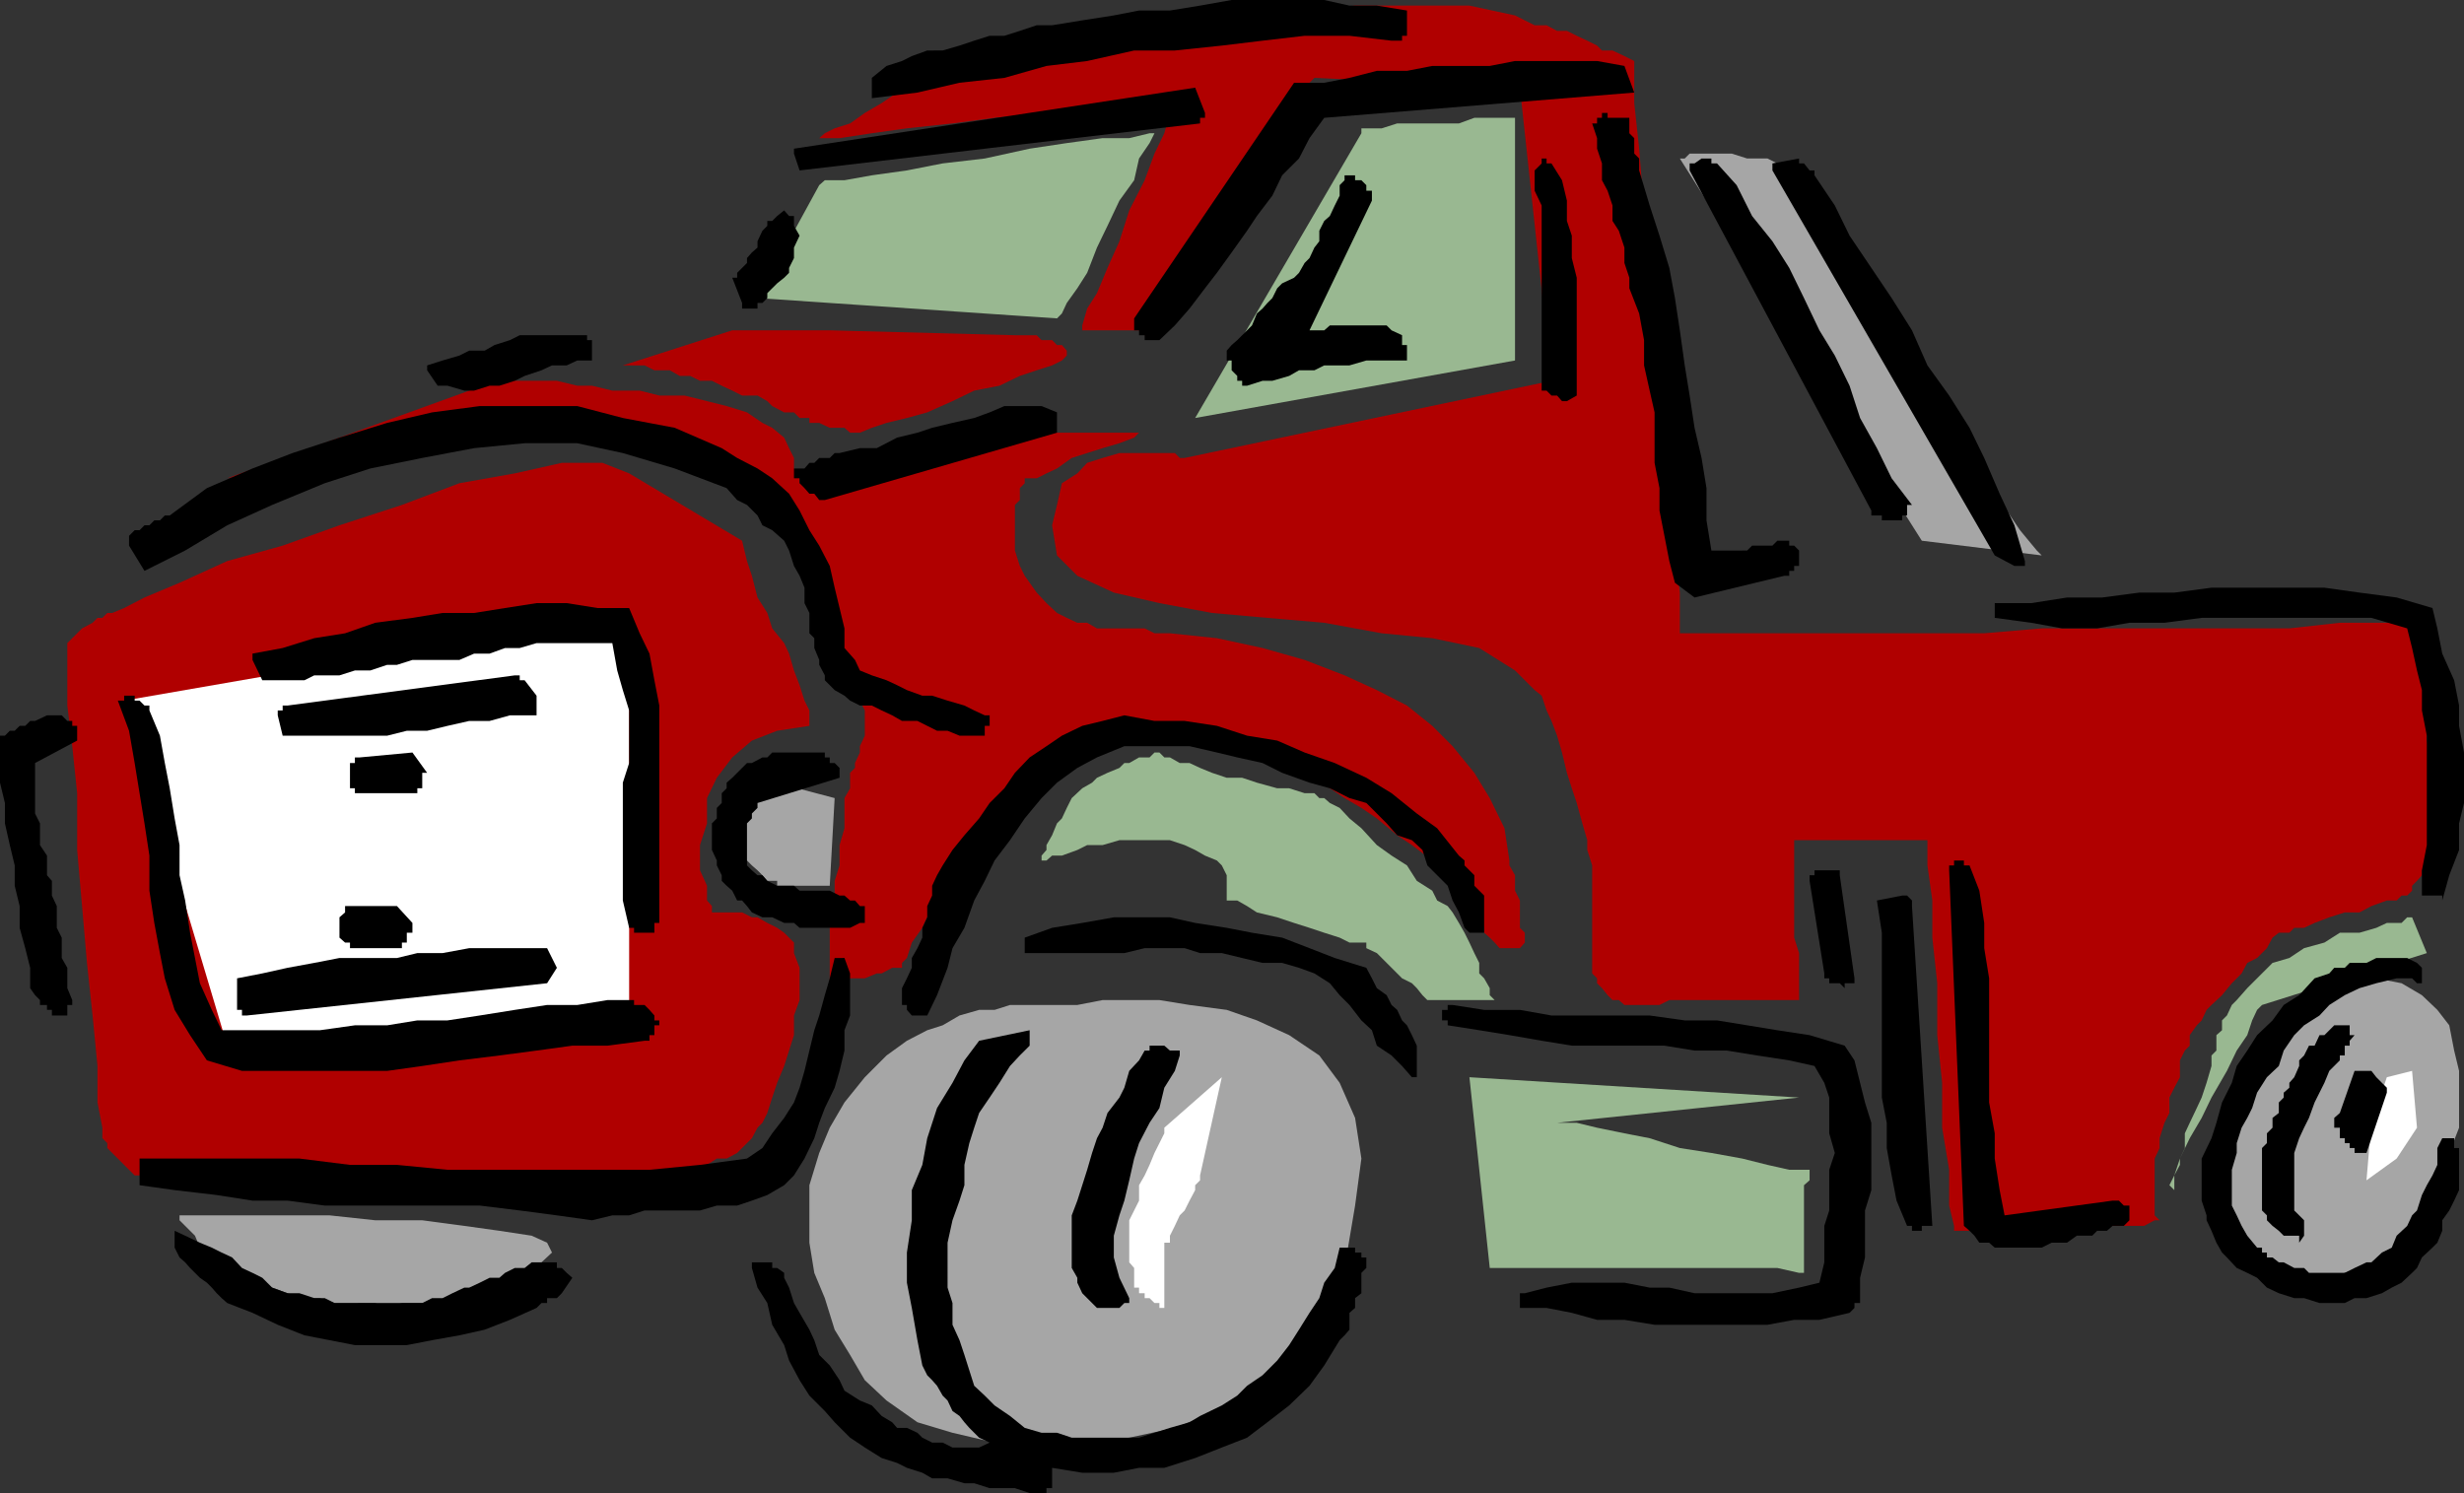
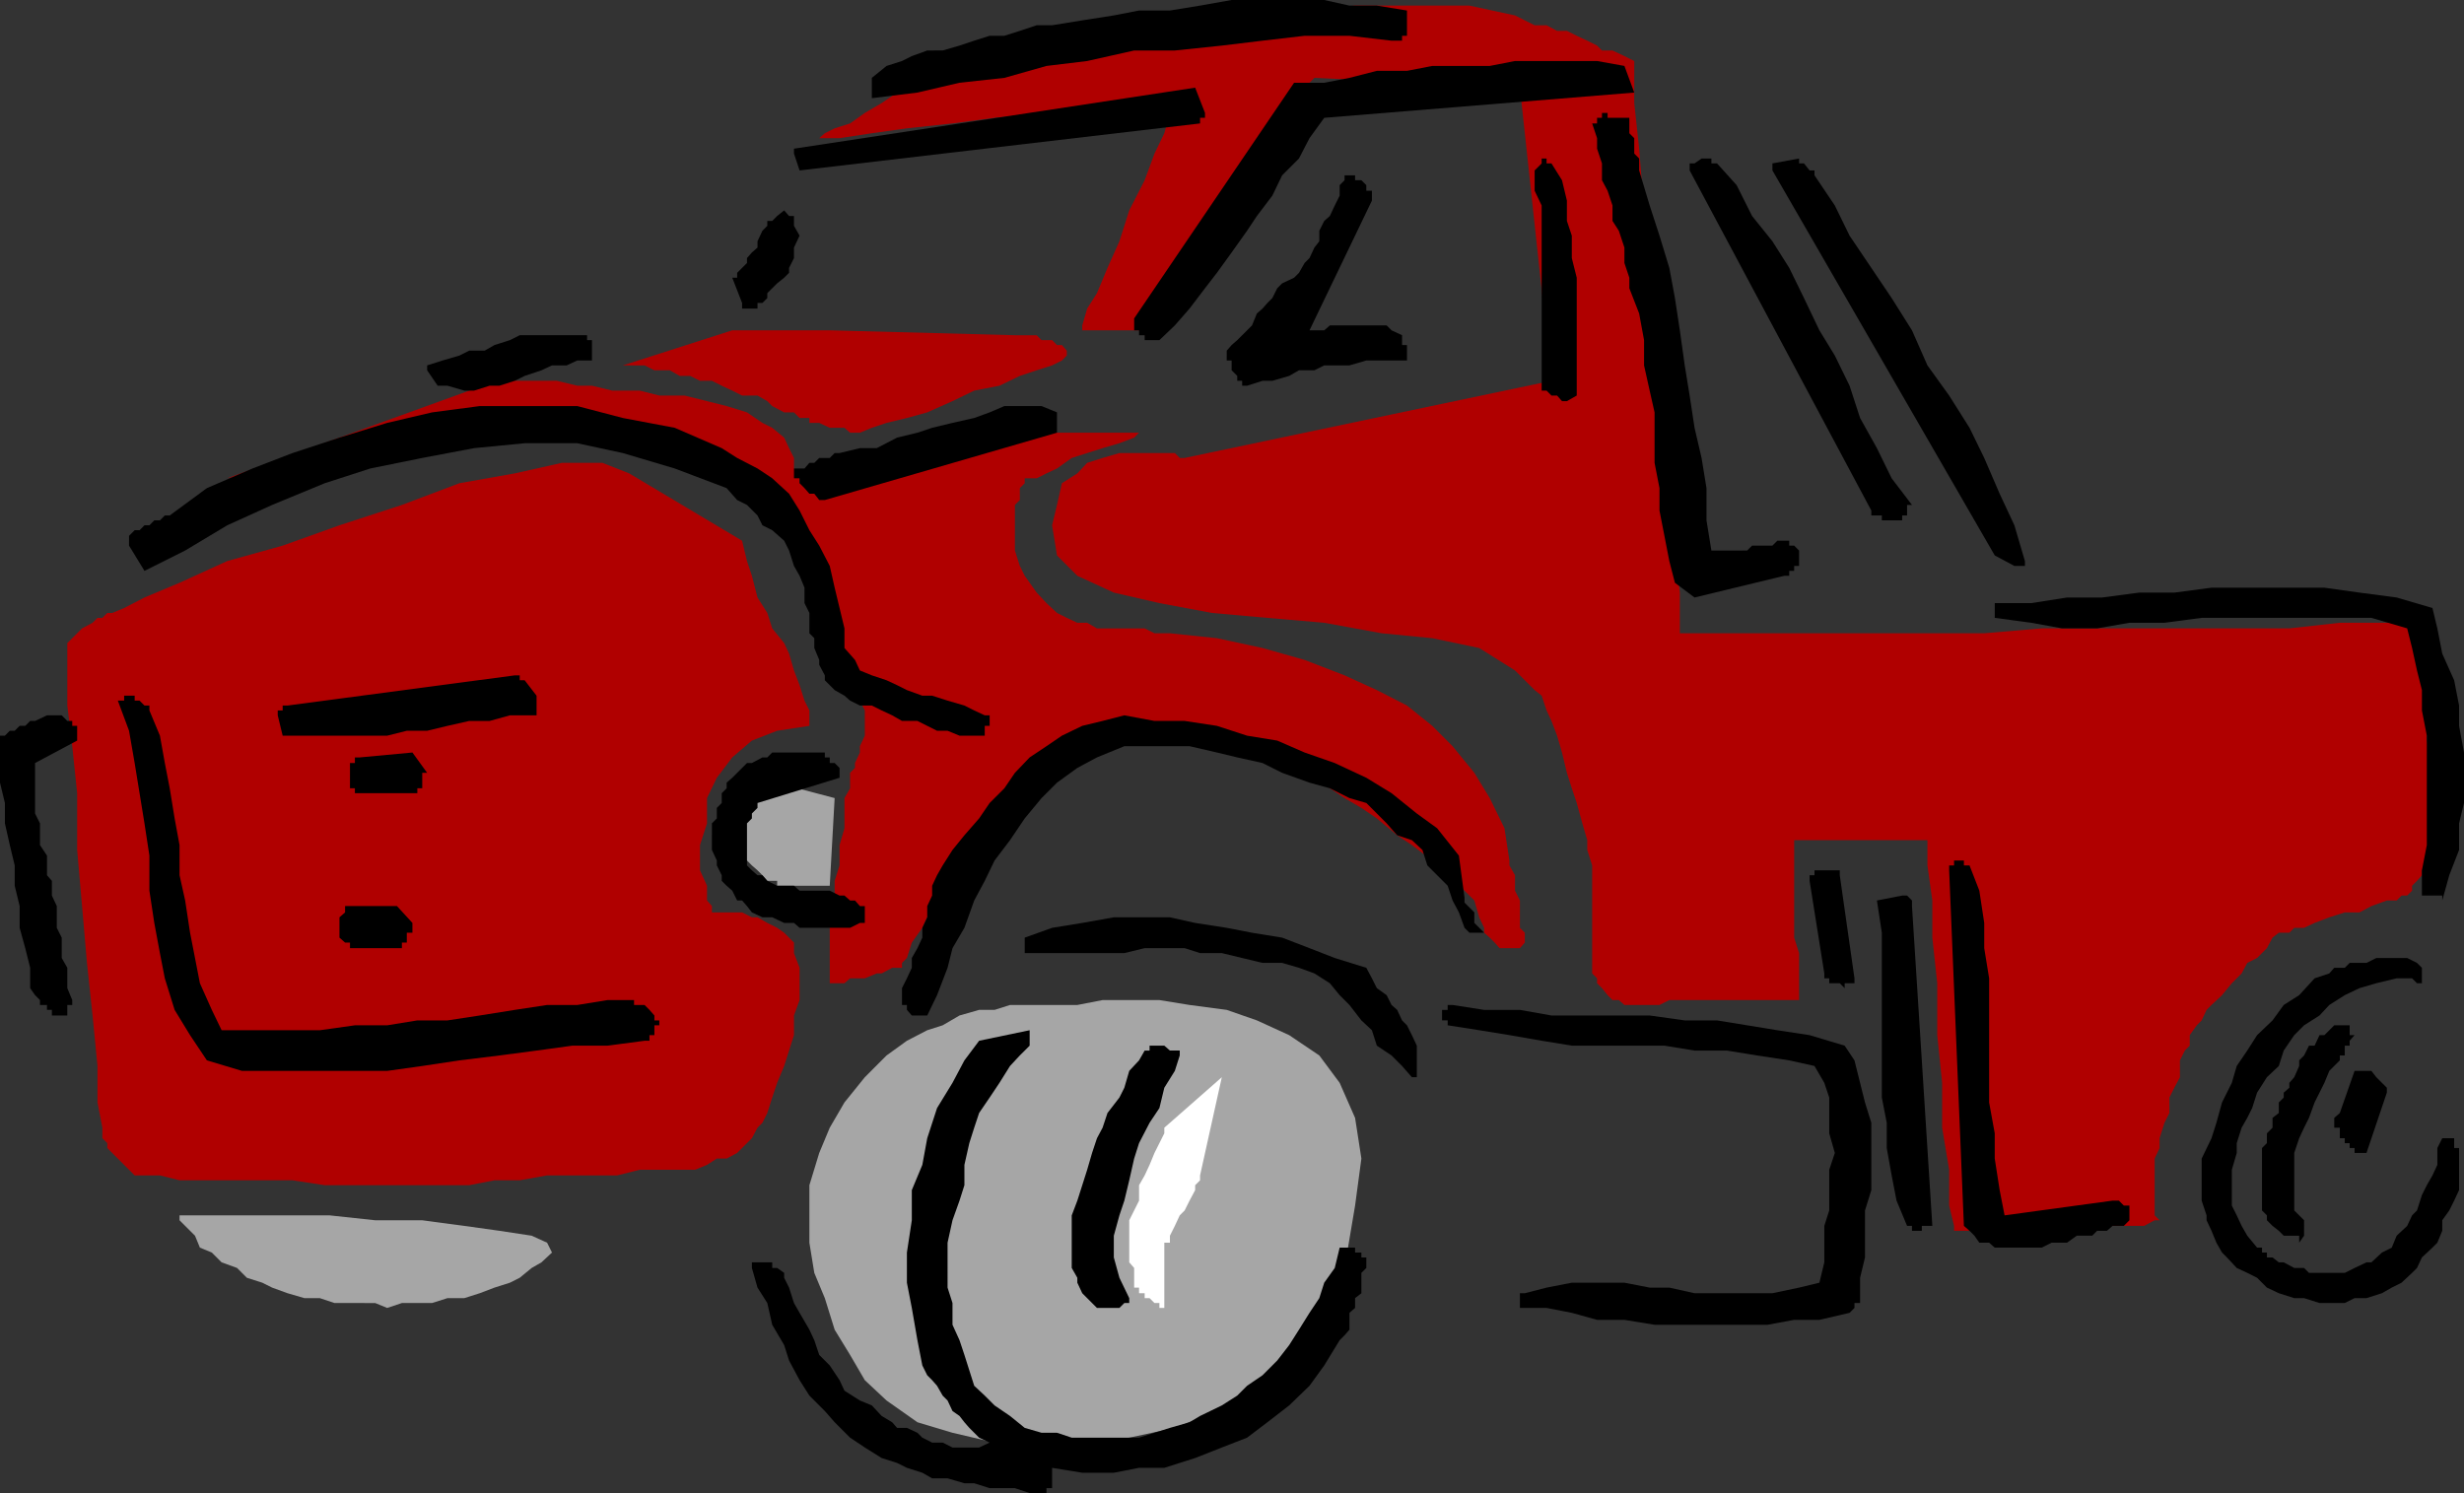
<svg xmlns="http://www.w3.org/2000/svg" width="351.301" height="212.902">
  <rect width="100%" height="100%" fill="#333333" stroke="none" />
-   <path fill="#a6a6a6" d="m239.5 22.602 34.5 54.5 17.098 2.097-.7-.699L288 75.602l-2.902-4.301-3.598-6-4.602-6.5-4.3-7.399L268.3 44.7l-4.602-6.5-3.601-6-2.899-4.297-2.101-3.601-.7-1h-1L252 22.6h-2.902l-2.2-.699h-6l-.699.7h-.699M342.398 140.2l-3.597-.7h-4.5l-2.203.7-1.399.702-1.5 1-1.398.7-.703 1.398-.7.8-.8 1.4-.7.702v.7l-.898 1.5-1.5 1.398-.7 2.2-1.402 2.402-.8 2.097-1.399 2.203-.699 2.899v2.101l-.7 3.2v4.3l.7 2.098 1.398 2.2 2.2 2.402L322.5 180l2.398.8 2.2.7 2.101.7h2.899l2.203-.7 4.5-1.5 2.199-1.398 2.2-1.403 1.398-2.398 2.203-2.899 1.398-3.601 1-3.899 1.399-3.601v-8.102l-.7-2.898-.699-3.602L347.5 144l-2.2-2.098-2.902-1.703" />
-   <path fill="#fff" d="m337.398 168.3.7-8.198 2.203-6.5 3.597-.903.7 8.102-2.899 4.398-4.3 3.102" />
  <path fill="#a6a6a6" d="M26.398 173.3h-.8v.7l1.5 1.5.703.7.699 1.702 1.7.7L31.597 180l2.203.8 1.398 1.4 2.2.702 1.402.7 2.199.8 2.398.7h2.2l2.101.699H53.5l1.7.699 2.1-.7h4.298l2.203-.698h2.398l2.2-.7 2.101-.8 2.2-.7 1.398-.703 1.703-1.398 1.398-.801 1.5-1.398-.699-1.403-2.2-1-4.6-.699-5-.7-6-.8h-6.7l-6.5-.7H26.398M161 142.602h-3.8l-3.602.699H144l-2.2.699h-2.202l-2.797.8-2.403 1.4-2.199.702-2.898 1.5-2.903 2.098-3.097 3.102-2.903 3.597-2.097 3.602-1.5 3.601-1.403 4.598v8.2l.7 4.3 1.5 3.602 1.402 4.5 2.2 3.597 2.1 3.602 3.098 2.898 4.403 3.102 5 1.5 6 1.398h12.5L161 205l6.5-1.398 6-2.403 5.7-2.898 5.3-3.602 3.598-4.297 3.601-9.601 1.5-8.899.899-6.703-.899-5.797-2.199-5-2.902-3.902-4.297-2.898-4.602-2.102-4.3-1.5-5.301-.7-4.297-.698H161M119 113.8l-11-2.898-4.402 9.598.8.7v.8h.7l1.402.7.7.702.8.7.7.699.698.8h1.403v.7h7.5l.699-12.5" />
  <path fill="#b00000" d="M105.8 77.102 89.7 67.5 85.897 66h-5.8l-6.7 1.5-7.898 1.402L57.3 72l-8.902 2.902-8.097 2.899L32.398 80l-6.8 3.102-5 2.097-2.899 1.5-1.699.703h-.7l-.702.7h-.7l-.699.699-1.5.8L10.301 91l-.703.7v8.902l.703 5.8.699 6.7v8.097l.7 8 .698 8.102.801 7.5.7 7.199v5.2l.699 3.6v1.5l.703.7v.7l.699.702.8.797.9.903 1.5 1.5h3.6l2.798.699h16.101l4.602.699h20.597l3.602-.7h3.598l3.902-.698h10l3.2-.801h7.898l1.703-.7 1.398-.902h1.399l1.5-.797 2.101-2.101.801-1.5.7-.7.698-1.402.7-2.199.703-2.098 1-2.402 1.398-4.398V144.8l.801-2.2V138l-.8-2.098v-1.5L111.8 133l-1-.7-1.402-.698L108 130.8h-.8l-1.4-.7h-4.3v-.902l-.7-.797V126.3l-1-2.2v-3.6l1-3.098v-3.601l1.4-2.899 2.198-2.902 2.801-2.398 3.602-1.403 4.597-.699v-2.2l-.699-1.398L114 97.7l-.8-2.097-.7-2.403-.7-1.5-1.702-2.097-.7-2.2L108 85.2l-.8-3.097-.7-2.102-.7-2.898" />
-   <path fill="#fff" d="m17.7 99.902 72-12.5v59.5h-8.9l-6 .7H60.899l-7.398.8H47l-6 .7h-8.602L17.7 99.902" />
-   <path fill="#99b891" d="M310 169.7v-2.098l.8-1.5v-.903l.7-1.5v-2.097l.7-1.5 1-2.102.698-1.5.7-2.098.703-2.402v-1.5l.699-.7v-2.198l.8-.7V145.5l.7-.7.7-1.5.698-.698 1.5-1.7 3.602-3.601 2.398-.7 2.102-1.402 2.898-.797 2.2-1.402h2.8l2.403-.7 1.5-.698h2.097l.801-.801h.7l2.101 5.101-23.5 7.399-.7.699-.702 1.5-.7 2.102-1.5 2.199-1.398 2.898-2.2 3.801-1.402 2.902-1.699 2.899-1.398 2.898-.801 2.403-.7 1.398.7.7m-53.5-13.2-47-2.898 2.898 27.199h41l3.102.699h.7V169l.8-.7v-1.5h-2.902l-3.098-.698-3.602-.903-4.398-.797-4.5-.703-4.3-1.398-3.602-.7-3.899-.8-2.898-.7H222l34.5-3.601m-108-33.8v-.7l.7-.8v-.7l.8-1.398.7-1.7.698-.703.7-1.5.703-1.398 1.5-1.399 1.398-.8.7-.7 1.5-.703 1.699-.699.703-.7H161l1.398-.8h1.5l.7-.7h.703l.699.7h.8l1.4.8h1.398l1.5.7 1.703.7 2.097.702h2.2l2.101.7 2.899.8h1.703l2.199.7h1.398l.7.699h.703l.797.699 1.402.7 1.398 1.5 1.7 1.402 2.203 2.398 2.097 1.5 2.2 1.402 1.402 2.2 2.2 1.398.698 1.402 1.5.797.7.903.902 1.5.8 1.398.7 1.402.7 1.5.698 1.399v1.5l.7.699.8 1.402v1l.7.7H203.5l-.7-.7-.8-1-.7-.703-1.402-.699-3.597-3.598-1.5-.703v-.797h-2.403L191 133.7l-2.2-.699-2.1-.7-2.2-.698-2.402-.801-2.899-.7-1.398-.902-1.403-.797h-1.5v-3.601l-.699-1.399-.699-.703-1.7-.699-1.402-.8-1.5-.7-2.097-.7h-7.203l-2.399.7H155l-1.402.7-2.2.8H150l-.8.7h-.7m2.2-77.299L108 42.5l8.8-16.098.798-.703h2.8l3.903-.699 5-.7 5.097-1 6-.698 6.403-1.403 5.297-.797 5.101-.703H161l2.898-.699h.7l-.7 1.402-1.5 2.2-.699 3.097-2.101 2.903-1.7 3.597-1.5 3.102L155 38.902l-1.402 2.2-1.5 2.097-.7 1.5-.699.703M194.098 19l-23.7 40.602 45.602-8.2V16.801h-5.8l-2.2.8h-8.8l-2.2.7h-2.902V19" />
  <path fill="#b00000" d="M168.898 65.3h-.699l-.699-.698h-7.902l-2.399.699L155 66l-1.402 1.5-2.2 1.402L150.7 72l-.7 2.902.7 4.297 2.898 2.903L158.8 84.5l6.5 1.5 7.5 1.402 7.898.7 8.102.699L197 90.3l7.2.699 6.698 1.402 5.102 3.2 2.8 2.8 1 .797.7 2.102.7 1.5.8 2.101.7 2.399.698 2.898.7 2.203.703 2.098.797 2.902.703 2.399v1.398l.699 2.203V138.8l.7.699v.7l.698.702.801 1 .7.7h.902l.797.699h5l1.402-.7h18.5v-6.699l-.7-2.203V119.8h19v3.601l.7 5v5.297l.7 6.5v7.403l.698 6.8v6.399l1 6v5.101l.7 2.899v.699h11l3.601-.7h12.5l1.5-.8h.7l-.7-.7v-8.1l.7-1.5v-1.4l.699-2.198.703-1.403V156.5l.699-1.398.8-1.5v-2.403l.7-1.398.7-.7v-1.5l1-1.402.698-.699.7-1.5.703-.7 1.5-1.398 1.398-1.703 1.399-1.398.8-1.5 1.403-.7 1.398-1.402.801-1.5.898-.699h1.5l.7-.7h1.402l1.5-.698 2.098-.801 2.203-.7h2.097l1.7-.902 2.203-.797h1.398l.7-.703h.8l.7-.699v-.7l.699-.698.703-.801v-.7l.699-.699.8-.703.7-.699v-2.2l-.7-3.1v-7.2l-.8-3.898v-7.903l-.7-3.597V88.8h-11.702l-7.2.8h-35.3l-8.2.7H239.5v-5.8l-.7-6.7-.8-8.898-.7-9.3-.702-9.602-1.399-10.398-.8-9.602-.7-8.8-.699-6.5v-6l-1.402-.7-1.7-.8h-1.5l-.699-.7-1.398-.7-1.5-.698-1.403-.7H222l-1.5-.8h-1.7l-1.402-.7L216 2.2 209.5.801h-16.3l-8 .699-9.602.7-8.797 1.402-8 .8-7.403 1.399-6.699 1.398-5.101 1.5-2.797.703h-1.703l-1.5.7-1.399 1L130 12.5l-2.102.7-2.199 1.5-2.398 1.402-2.102 1.5L119 18.3l-1.402.699-.797.7h-.703 3.601l4.602-.7 5-.7 6.5-.698 6-.801 6.699-.7 6.5-.699 5.3-.703 4.298-.699h2.902l.7-.8v.8l-1.4 2.102L166 19l-1.402 2.902-1.399 3.797L161 30l-1.402 4.402-1.7 3.797-1.5 3.602L155 44l-.7 2.402v.7h8.098l.801.699h.7l.699-.7L166 44.7l1.5-2.898 2.098-3.602 3.203-4.597 2.797-4.301 2.902-5 2.898-3.899 2.403-3.601L185.199 14l1.5-2.2.7-.698 29.3 1.398 4.5 41.8-52.3 11" />
  <path fill="#b00000" d="M88.8 52.102h3.098l1.403.699H95.5l1.398.8h1.5l1.403.7h1.699l1.398.699 1.5.7 1.403.702H108l1.398.797.7.703 1.703.899h1.398l.801.8h1.398v.7h1.403l1.5.699h2.097l.801.7h1.399l1.703-.7 2.097-.7 2.903-.698 2.898-.801 3.602-1.602 3.097-1.5L142.5 55l2.898-1.398 2.403-.801 2.199-.7 1.398-.699.7-.703V50l-.7-.8h-.699l-.699-.7h-1.5l-.7-.7h-3.1l-26.4-.698h-13.902l-15.597 5" />
  <path fill="#b00000" d="m32.398 68.2 52-9.4h.801l1.399.802H88l1.7.699 2.198.699 2.102.7 2.2 1.5 2.898.702 2.402 1.399 2.098 2.199 2.203 1.402L108 71.301l1.398 1.5 2.403 1.398 1.398 2.203.801 1.399.7 1.398.698 1.5.7 1.403.703 1v4.3l.797 1.399v4.398l.703.903v.699l.699.8L120.398 97l.801.7.7 1.5.699.702.703 1.399v3.601l-.703 1.5v.899l-.7 1.5v.699l-.699.7v2.202l-.8 1.399v4.3l-.7 2.399v2.902l-.699 2.2v3.597l-.7.903v10.097h2.098l.801-.699h2.102l1.699-.7h.7l1.5-.8h1.398v-.7l.703-.698.699-2.2 1.5-2.101 1.398-3.102 1.5-2.898 1.403-2.899 2.398-2.902 1.399-3.098 2.203-2.203 1.398-2.097 1.5-1.5 2.102-1.403 1.699-.699 1.5-.7 2.098-.8 2.203-.7 2.097-.898h1.5l2.403-.8h5l1.5-.7 1.398.7h2.2l2.402.8 2.797.899 2.203.699 2.898.8 2.102.7 2.398.7 1.5.702 1.399.7h.703l.797.8 2.101 1.399 2.399 1.398 2.203 1.5 2.898 2.403 2.102 1.398 2.898 2.2 2.2 2.1 2.402 2.2 1.398 1.402.7 2.399.699 1.5V133l.8.7.7.702.703.797h2.898l.7-.797V133l-.7-.7v-3.898L216 127v-2.2l-.8-1.398v-.703l-.7-4.597-2.102-4.301-2.199-3.602-3.101-3.797-2.899-2.902-3.601-2.898-4.297-2.2-4.602-2.101L186 94.1l-6-1.699L173.5 91l-6.7-.7h-2.202l-1.399-.698h-6.8L155 88.8h-1.402l-1.5-.7-1.399-.699L149.2 86l-1.398-1.5-1.703-2.398-.7-1.403-.699-2.199V72l.7-.7v-1.698l.699-.7V68.2h1.703l1.398-.699 1.5-.7 2.102-1.5 4.398-1.398 2.399-.703 2.101-.797.7-.703h1.5V61v.7h-22.1l-1.403.702h-1.5l-.699.797-2.398.703h-2.203l-2.797.7-2.203.699-2.899.699-3.101.8-2.899.7-2.101.7h-2.2l-.699.702H114V67.5l-.8-.7v-1.5l-.7-1.398-.7-1.5L110.099 61l-1.399-.7-2.199-1.5-2.902-.898-2.797-.703-3.203-.797H94l-2.8-.703h-3.9L84.399 55h-2.097l-2.903-.7h-6l-.699-.698-40.3 14.597" />
  <path d="M0 105.602v6l.7 2.898v2.902l.698 3.098.7 2.902v2.899l.703 2.898v3.102l.797 2.898L4.3 138v2.902l.699 1 .7.7v.699h1V144h.698v.8h2.2v-1.5h.703v-.698l-.703-1.7V138l-.797-1.398v-2.903l-.703-1.398v-3.102l-.7-1.5v-2.097L6.7 124.8V122l-1-1.5v-3.098L5 116v-7.2l6-3.198V103.5h-.7v-.7h-.702L8.8 102H6.699L5 102.8h-.7l-.702.7H2.8l-.703.7h-.7l-.699.702H0v.7m16.8-5.7 1.598 4.297.801 4.602 1.399 8.601L21.3 122v5l.699 4.602.8 4.3.7 3.598 1.398 4.5 2.2 3.602 2.402 3.597 5 1.5h20.7l5-.699 5.3-.8 5.7-.7 5.3-.7 5.098-.698h5l5.3-.7h.7v-.8h.703v-1.403h.7v-.699h-.7v-.7l-.702-.8-.7-.7h-1.5v-.698h-3.8l-4.297.699H78l-4.602.699-5 .8-4.597.7H59.5l-4.3.7h-4.602l-5 .702h-14L30.199 144l-1.699-3.8-.7-3.598-.702-3.602-.7-4.598-.8-3.601V120.5l-.7-3.8-.699-4.298-.699-3.601-.7-3.899-1.5-3.601v-.7h-.702l-.7-.699H19.2V99.2h-1.5v.703h-.898m1.596-22.801v.699l2.2 3.601 5.8-2.902 6-3.598L38.801 72l7.5-3.098 6.5-2.101 7.398-1.5 7.399-1.399L74.8 63.2h7.5l6.5 1.403 7.398 2.199 7.399 2.8 1.5 1.7L106.5 72l1.5 1.5.7 1.402 1.398.7 1.703 1.5.699 1.398.7 2.2.8 1.402.7 1.699V86l.698 1.402v2.899l.7.699v1.402l.703 1.7v.699l.797 1.5V97l.703.7.699.702 1.398.797.801.703 1.399.7h1.703l1.398.699 1.5.699 1.399.8h2.203l2.797 1.4h1.5l1.703.702h3.597V103.5h.7V102h-.7l-1.5-.7-1.398-.698-2.402-.7-2.2-.703H131.5l-2.2-.797-1.402-.703-1.5-.699-2.097-.7-1.703-.698-.7-1.5-1.5-1.7v-2.8l-.699-2.903-.699-2.898-.7-3.102-1.5-2.898-1.402-2.2-1.398-2.8-1.5-2.399-2.402-2.203L108 66.801l-2.902-1.5-2.2-1.399L96.2 61l-7.398-1.398-6.5-1.7H68.398l-6.8.899-6.399 1.5-6.8 2.101-6.7 2.2L36 66.8l-6.5 2.8-5.3 3.899h-.7l-.7.7H22l-.7.702h-.702l-.7.7H19.2l-.8.8v.7" />
-   <path d="M19.898 166.8v2.2l5 .7 6 .702L36 171.2h5l5.3.703h22.098l5.7.7 5.3.699 5 .699 2.903-.7h2.398l2.2-.698H99.8l2.398-.7h2.899l2.101-.703 2.2-.797L111.8 169l1.398-1.398 1.5-2.403 1.399-2.898.703-2.2.797-2.101 1.402-2.898.7-2.403.698-2.898v-2.899l.801-2.101v-6l-.8-2.2H119l-.7 2.899-.702 2.402-.797 2.899-.703 2.101-1.399 5.797-.699 2.403-.8 2.097-1.4 2.203-1.702 2.2-1.399 2.097-2.199 1.5-6.7.903-7.202.699H63.8l-7.203-.7h-6.7L42.7 165.2H19.9v1.602m4.998 9.398v1.702l.7 1.399.8.699.7.8.703.7.699.7 1 .702.7.7.698.8.7.7.8.699L36 187.199l3.598 1.703 3.8 1.5 3.602.7 3.598.699H58l3.598-.7 3.902-.699 3.598-.8 3.601-1.403L76.5 186.5l.7-.7h.8v-.698h1.398l.7-.7 1.5-2.203-.797-.699-.703-.7h-.7v-.8h-3.597l-1 .8h-1.403l-1.398.7-.8.7h-1.4l-1.402.702-1.5.7H66.2l-1.699.8-1.402.7h-1.5l-1.399.699H47.7l-1.398-.7h-1.5l-2.102-.699H41l-2.2-.8-1.402-1.403L36 181.5l-1.5-.7-1.402-1.5-1.5-.698-1.399-.7-1.699-.703-2.102-1-1.5-.699v.7m8.902-34.298V144h.7v.8h.7l42.8-4.6 1.398-2.2L78 135.2H66.898l-3.8.702H59.5l-2.902.7h-8.2l-3.597.699L41 138l-3.602.8-3.597.7v2.402M36 94.102 37.398 97h6l1.403-.7h3.597l2.2-.698H52.8l2.398-.801h1.399l2.203-.7h6.7l2.098-.902H69.8l2.2-.797h2.098L76.5 91.7h10.8l.7 3.903.8 2.8.9 2.899v7.5l-.9 2.8v16.801l.9 3.899h.698V133h2.903v-1.398H94v-31L93.3 97l-.702-3.8-1.399-2.9-1.5-3.6h-4.5l-4.398-.7H76.5l-4.5.7-4.402.702h-4.5l-4.297.7-5.301.699-4.3 1.5-4.4.699-4.5 1.402-4.3.797v.903" />
-   <path d="m39.598 102 .703 2.902h14.898L58 104.2h2.898l2.903-.699 3.097-.7h2.903l2.898-.8H76.5v-2.8L74.8 97h-.702v-.7h-.7L41 100.603h-.7v.699h-.702V102m8.8 30.3v1.4l.801.702h.7v.797H57.3v-.797h.7V133h.8v-1.398l-2.202-2.403h-7.399v.903l-.8.699v1.5m1.499-22.801v2.902h.7v.7H59.5v-.7h.7V110.2h.698l-2.097-2.898-7.5.699h-.703v.8h-.7v.7m11-56.701 1.5 2.2h1.403l2.398.7h1.399L69.8 55h1.398l2.2-.7 1.402-.698 2.398-.801 1.5-.7H80.8l1.5-.699h2.097V48.5H83.7v-.7h-9.601l-1.399.7-2.199.7-1.402.8h-2.2l-1.398.7-2.402.702-2.2.7v.699m40.601 66.301v2.097l.7 1.5v.703l.698 1.399v.8l.7.7.8.699.7 1.402h.703l.699.797.7.903 1.5.699h1.398l1.703.8h1.398l.801.7h7.2l1.398-.7h.703V129.2h-.703l-.7-.797h-.699l-.8-.703h-.7l-1.398-.699H114l-.8-.7h-2.4l-1.402-.698-.699-.801H108l-.8-.7-.7-.699v-6l.7-.703v-.7l.8-.8v-.7l11.7-3.598V109.5l-.7-.7h-.7v-.8h-.702v-.7h-7.5l-.7.7h-.699l-1.5.8h-.699l-.7.7-.702.7-.7.702-.8.7v.8l-.7.7v1.398l-.699.7v1.5l-.699.702v1.7m2.898-79.5 1.403 3.597V44H108v-.8h.7l.698-.7v-.7l.7-.698.703-.7 1-.8.699-.7V38.2l.7-1.398v-1.5l.8-1.7-.8-1.402v-1.398h-.7l-.7-.801-1 .8-.702.7h-.7v.7l-.699.702-.699 1.5v.899l-.8.699-.7.8v.7l-1.402 1.402v.7h-.7M107.2 180.8l.8 2.802 1.398 2.199.7 3.101 1.703 2.899.699 2.199 1.5 2.8 1.398 2.2 2.2 2.2 1.402 1.6 2.2 2.2 2.1 1.402 2.4 1.5 2.198.7 1.403.699 2.199.699 1.398.8h2.2l2.402.7h1.398l2.2.7h3.601l2.102.702h2.398v-.703H150v-2.898l4.3.699h4.5l3.598-.7H166l4.398-1.398 3.801-1.5 3.602-1.402 2.898-2.2 3.102-2.398 2.898-2.8 2.102-2.903 2.199-3.597.7-.7.698-.8v-2.403l.801-.699v-1.398l.899-.7V181.5l.703-.7v-1.5h-.703v-.698h-.899v-.7H191l-.7 2.899-1.5 2.101-.702 2.2-1.399 2.097-1.5 2.403-1.398 2.199-1.703 2.199-2.098 2.102-2.2 1.5-1.402 1.398-2.199 1.402-3.101 1.5-1.5.899-2.797.8-2.203.7-2.2.699h-9.597l-2.102-.7H148.5l-2.402-.698-2.098-1.7-2.2-1.5-1.402-1.402-1.5-1.398-.699-2.2-.699-2.203-.7-2.097-1-2.2v-3.101l-.702-2.2V177.2l.702-3.2 1-2.8.699-2.2v-2.898l.7-3.102.698-2.2.7-2.1 1.5-2.2 1.402-2.098L144 152l1.398-1.5 1.403-1.398v-2.2l-7.203 1.5-2.098 2.797-1.7 3.203-2.202 3.598-1.399 4.3-.699 3.802-1.5 3.597V174l-.7 4.602v4.3l.7 3.598.8 4.602.7 3.597.7 1.403.698.699.7.8.8 1.399.7.7.703 1.5 1 .702.699.899.7.8 1.398 1.399 1.5.7-1.5.702H135.8l-1.403-.703h-1.5L131.5 205l-.7-.7-1.5-.698h-1.402l-.699-.801-1.5-.899-1.398-1.5-1.703-.703-2.2-1.398-.699-1.5-1.398-2.102-1.5-1.5-.703-2.097-.7-1.5-1.398-2.403-.8-1.398-.7-2.2-.7-1.402v-.699l-1-.7h-.702v-.8h-2.899v.8M113.2 21.902l.8 2.399 57.098-6.7v-.8h.703v-.7l-1.403-3.601-57.199 8.7v.702M113.2 67.5v.7h.8v.702l.7.7.698.8h.7l.703.899h.797l33.101-9.602v-2.898l-2.199-.899h-5.3l-2.102.899-2.2.8-3.097.7-2.903.699-2.097.7-2.903.702-2.898 1.5h-2.402l-2.899.7H119l-.7.699h-1.5l-.702.699h-.7l-.699.8h-1.5v.7M124.3 11.8V14l6.5-.8 6-1.4 6.4-.698 6-1.7L155 8.7l6.7-1.5h5.8l6.7-.699 5.8-.7 6-.698h6.398l6 .699h1.5v-.7h.7V1.5L196.3.8h-3.903L188.8 0h-13.203l-4.5.8-4.297.7h-4.403l-3.597.7-4.5.702-4.301.7h-2.2l-2.402.8-2.199.7h-2.101l-2.2.699-2.097.699-2.403.7H132.2L130 8l-1.402.7-2.2.702-2.097 1.7v.699m4.297 129.101v2.399h.703V144l.699.8h2.2l1.398-2.898 1.5-3.902.703-2.8 1.699-2.9 1.398-3.898 1.5-2.8 1.403-2.903 2.199-2.898 2.098-3.102 2.402-2.898 2.2-2.2 2.898-2.101 2.8-1.5 3.903-1.598h9.297l3.902.899 2.898.699 3.602.8 2.8 1.4 3.9 1.402 2.898.8 2.8 1.399 2.403.699 1.5 1.5 1.398 1.402 1.5 1.7 2.102.699 1.5 1.398.699 2.203 2.898 2.899.7 2.101.902 1.7.8 2.199.7.699h2.098v-5.3l-1.399-1.4v-1.5l-1.398-1.398v-.703L208 122l-3.102-3.898L202 116l-3.602-2.898-3.597-2.2-4.5-2.101-4.301-1.5-3.902-1.7-4.297-.699-4.301-1.402-4.602-.7h-4.3l-4.297-.8-3.102.8-2.898.7-2.903 1.402-2.199 1.5-2.398 1.598-2.102 2.2-1.5 2.202-2.101 2.098-1.5 2.2-2.098 2.402-1.7 2.097-1.402 2.203-.8 1.399-.7 1.5v1.398l-.699 1.5v1.602l-.699 1.5v1.398l-.7 1.5-.8 1.403V138l-.7 1.5-.702 1.402" />
+   <path d="m39.598 102 .703 2.902h14.898L58 104.2h2.898l2.903-.699 3.097-.7h2.903l2.898-.8H76.5v-2.8L74.8 97h-.702v-.7h-.7L41 100.603h-.7v.699h-.702V102m8.8 30.3v1.4l.801.702h.7v.797H57.3v-.797h.7V133h.8v-1.398l-2.202-2.403h-7.399v.903l-.8.699v1.5m1.499-22.801v2.902h.7v.7H59.5v-.7h.7V110.2h.698l-2.097-2.898-7.5.699h-.703v.8h-.7v.7m11-56.701 1.5 2.2h1.403l2.398.7h1.399L69.8 55h1.398l2.2-.7 1.402-.698 2.398-.801 1.5-.7H80.8l1.5-.699h2.097V48.5H83.7v-.7h-9.601l-1.399.7-2.199.7-1.402.8h-2.2l-1.398.7-2.402.702-2.2.7v.699m40.601 66.301v2.097l.7 1.5v.703l.698 1.399v.8l.7.7.8.699.7 1.402h.703l.699.797.7.903 1.5.699h1.398l1.703.8h1.398l.801.7h7.2l1.398-.7h.703V129.2h-.703l-.7-.797h-.699l-.8-.703h-.7l-1.398-.699H114l-.8-.7h-2.4l-1.402-.698-.699-.801H108l-.8-.7-.7-.699v-6l.7-.703v-.7l.8-.8v-.7l11.7-3.598V109.5l-.7-.7h-.7v-.8h-.702v-.7h-7.5l-.7.7h-.699l-1.5.8h-.699l-.7.7-.702.7-.7.702-.8.7v.8l-.7.7v1.398l-.699.7v1.5l-.699.702v1.7m2.898-79.5 1.403 3.597V44H108v-.8h.7l.698-.7v-.7l.7-.698.703-.7 1-.8.699-.7V38.2l.7-1.398v-1.5l.8-1.7-.8-1.402v-1.398h-.7l-.7-.801-1 .8-.702.7h-.7v.7l-.699.702-.699 1.5v.899l-.8.699-.7.8v.7l-1.402 1.402v.7h-.7M107.2 180.8l.8 2.802 1.398 2.199.7 3.101 1.703 2.899.699 2.199 1.5 2.8 1.398 2.2 2.2 2.2 1.402 1.6 2.2 2.2 2.1 1.402 2.4 1.5 2.198.7 1.403.699 2.199.699 1.398.8h2.2l2.402.7h1.398l2.2.7h3.601l2.102.702h2.398v-.703H150v-2.898l4.3.699h4.5l3.598-.7H166l4.398-1.398 3.801-1.5 3.602-1.402 2.898-2.2 3.102-2.398 2.898-2.8 2.102-2.903 2.199-3.597.7-.7.698-.8v-2.403l.801-.699v-1.398l.899-.7V181.5l.703-.7v-1.5h-.703v-.698h-.899v-.7H191l-.7 2.899-1.5 2.101-.702 2.2-1.399 2.097-1.5 2.403-1.398 2.199-1.703 2.199-2.098 2.102-2.2 1.5-1.402 1.398-2.199 1.402-3.101 1.5-1.5.899-2.797.8-2.203.7-2.2.699h-9.597l-2.102-.7H148.5l-2.402-.698-2.098-1.7-2.2-1.5-1.402-1.402-1.5-1.398-.699-2.2-.699-2.203-.7-2.097-1-2.2v-3.101l-.702-2.2V177.2l.702-3.2 1-2.8.699-2.2v-2.898l.7-3.102.698-2.2.7-2.1 1.5-2.2 1.402-2.098L144 152l1.398-1.5 1.403-1.398v-2.2l-7.203 1.5-2.098 2.797-1.7 3.203-2.202 3.598-1.399 4.3-.699 3.802-1.5 3.597V174l-.7 4.602v4.3l.7 3.598.8 4.602.7 3.597.7 1.403.698.699.7.8.8 1.399.7.7.703 1.5 1 .702.699.899.7.8 1.398 1.399 1.5.7-1.5.702H135.8l-1.403-.703h-1.5L131.5 205l-.7-.7-1.5-.698h-1.402l-.699-.801-1.5-.899-1.398-1.5-1.703-.703-2.2-1.398-.699-1.5-1.398-2.102-1.5-1.5-.703-2.097-.7-1.5-1.398-2.403-.8-1.398-.7-2.2-.7-1.402v-.699l-1-.7h-.702v-.8h-2.899v.8M113.2 21.902l.8 2.399 57.098-6.7v-.8h.703v-.7l-1.403-3.601-57.199 8.7v.702M113.2 67.5v.7h.8v.702l.7.7.698.8h.7l.703.899h.797l33.101-9.602v-2.898l-2.199-.899h-5.3l-2.102.899-2.2.8-3.097.7-2.903.699-2.097.7-2.903.702-2.898 1.5h-2.402l-2.899.7H119l-.7.699h-1.5l-.702.699h-.7l-.699.8h-1.5v.7M124.3 11.8V14l6.5-.8 6-1.4 6.4-.698 6-1.7L155 8.7l6.7-1.5h5.8l6.7-.699 5.8-.7 6-.698h6.398l6 .699h1.5v-.7h.7V1.5L196.3.8h-3.903L188.8 0h-13.203l-4.5.8-4.297.7h-4.403l-3.597.7-4.5.702-4.301.7h-2.2l-2.402.8-2.199.7h-2.101l-2.2.699-2.097.699-2.403.7H132.2L130 8l-1.402.7-2.2.702-2.097 1.7v.699m4.297 129.101v2.399h.703V144l.699.8h2.2l1.398-2.898 1.5-3.902.703-2.8 1.699-2.9 1.398-3.898 1.5-2.8 1.403-2.903 2.199-2.898 2.098-3.102 2.402-2.898 2.2-2.2 2.898-2.101 2.8-1.5 3.903-1.598h9.297l3.902.899 2.898.699 3.602.8 2.8 1.4 3.9 1.402 2.898.8 2.8 1.399 2.403.699 1.5 1.5 1.398 1.402 1.5 1.7 2.102.699 1.5 1.398.699 2.203 2.898 2.899.7 2.101.902 1.7.8 2.199.7.699h2.098l-1.399-1.4v-1.5l-1.398-1.398v-.703L208 122l-3.102-3.898L202 116l-3.602-2.898-3.597-2.2-4.5-2.101-4.301-1.5-3.902-1.7-4.297-.699-4.301-1.402-4.602-.7h-4.3l-4.297-.8-3.102.8-2.898.7-2.903 1.402-2.199 1.5-2.398 1.598-2.102 2.2-1.5 2.202-2.101 2.098-1.5 2.2-2.098 2.402-1.7 2.097-1.402 2.203-.8 1.399-.7 1.5v1.398l-.699 1.5v1.602l-.699 1.5v1.398l-.7 1.5-.8 1.403V138l-.7 1.5-.702 1.402" />
  <path d="M146.098 134.402v1.5H160.3l2.898-.703h5.7l2.199.703h3.101l2.899.7 2.902.699h2.8l2.4.699 2.198.8 2.2 1.4 1.402 1.702 1.398 1.399 1.7 2.199 1.5 1.402.703 2.2 2.097 1.398 1.5 1.5 1.403 1.602h.7v-4.5l-.7-1.5-.702-1.403-.7-.699-.699-1.5-.8-.7-.7-1.398-1.398-1-.703-1.402-.797-1.5-4.5-1.398-3.602-1.403-3.898-1.5L178.5 133l-3.602-.7-4.5-.698-3.597-.801h-8l-4.5.8-4.301.7-3.902 1.398v.703M152.8 173.3v7.5l.798 1.4v.702l.703 1.5 2.097 2.098h3.2l.703-.7H161v-.698l-1.402-2.903-.797-2.898v-3.102l.797-2.898.703-2.102.699-2.898.7-3.102.698-2.199 1.5-2.898 1.403-2.102.699-2.898 1.5-2.403.7-2.199v-.7h-1.4l-.8-.698h-2.102v.699h-.699l-.8 1.398-1.399 1.5-.7 2.403-.702 1.398-1.7 2.2-.699 2.1-.8 1.5-.7 2.102-.699 2.399-.7 2.199-.702 2.2-.797 2.1M161.7 46.402v.7h.698v.699h.801v.699h2.102l2.199-2.098L169.598 44l2.203-2.898 1.699-2.2L175.598 36l2.203-3.098 1.398-2.101 2.2-2.899L182.8 25l2.398-2.398 1.5-2.903 2.102-2.898 44.2-3.602-1.402-3.797-3.899-.703H216l-3.602.703H204.2l-3.601.7H196.3l-3.903 1-3.597.699h-4.3l-22.8 33.601v1" />
  <path d="M174.898 50.7v.702h.7v1.399l.8.8v.7h.7V55h.703l2.199-.7h1.398l2.403-.698 1.398-.801h2.2l1.402-.7h3.597l2.403-.699h5.797V49.2h-.7v-1.398l-1.5-.7-.699-.699h-8.101l-.797.7h-2.102l8.899-18.5V27.2h-.797v-.797l-.703-.703h-.899V25h-1.5v.7l-.699.702v1.5l-.7 1.399-.702 1.5-.797.699-.703 1.402v1.5l-.7.899-.699 1.5-.699.699-.8 1.402-.7.7-1.7.8-.702.7-.7 1.398-.699.7-.699.8-.8.7-.7 1.702-.7.7-.702.699-.7.699-.8.7-.7.8v.7m30.7 94.1v.7h.8v.7l4.5.702 4.301.7 4.602.8 4.297.7H237.3l4.297.699h4.601l4.301.699 4.598.7 3.601.8 1.399 2.402.703 2.098v5.102l.797 2.8-.797 2.399v5.8l-.703 2.2V180l-.7 2.902-2.898.7-3.8.8h-11.102l-3.598-.8h-2.8l-3.602-.7h-7.5l-3.598.7-3.102.8h-.699v2.098h3.801l3.598.7 3.601 1h3.899l4.3.702H252l3.8-.703h3.598l4.301-1 .7-.699v-.7h.8v-3.6l.7-2.9v-6.698l.902-2.903v-9.597l-.903-2.903-1.5-6-1.398-2.097-5-1.5-4.602-.7-4.3-.703-4.297-.699h-4.602l-5-.7h-14l-4.5-.8h-5.101l-4.5-.7h-.7v.7h-.8v.8M218.8 24.3v2.9l1 2.1v26.4h.7l.7.702h.8l.7.797h.698l1.403-.797v-16.8l-.703-2.801v-3.2l-.7-2.101v-2.898l-.699-2.903-1.5-2.398h-.699v-.7h-.7v.7l-1 1m8.2-6.699.7 2.097v1.5l.698 2.102v2.398l.801 1.5.7 2.102V31.5l.902 1.402.797 2.399V37.5l.703 2.102v1.5l1.398 3.597.7 3.801v3.602l.8 3.597.7 3.102V66l.699 3.602V72.8l.703 3.601L238 80l.8 3.102 2.798 2.097 12.8-3.097h.7v-.7h.703V80.7h.699v-2.2l-.7-.7h-.702v-.698h-1.7l-.699.699h-2.898l-.703.699H244l-.7-4.3v-4.598l-.702-4.301-1-4.301-.7-4.598-.699-4.3-.699-5-.7-4.602-.8-4.3-1.402-4.598-1.399-4.301-1.5-5v-1.7l-.699-.699V19.7l-.7-.699v-2.2h-3.1v-.698h-.802v.699h-.699v.8H227m13.898 6.698 25.903 48.5v.7h1.5v.7h2.898v-.7h.7V72h.699l-2.899-3.8-2.101-4.298-2.399-4.3L263.7 55l-2.101-4.3-2.2-3.598L257.2 42.5l-2.101-4.3-2.399-3.798-2.898-3.601-2.203-4.399-2.797-3.101H244v-.7h-1.402l-1 .7h-.7v1M252.7 24.3l31.698 54.9 2.801 1.5h1.5V80l-1.5-5.098-2.101-4.5-2.2-5.101L280.801 61l-2.903-4.598-3.097-4.3-2.203-5-2.899-4.602-2.898-4.3-3.102-4.598-2.101-4.301L258.699 25v-.7H258l-.8-1h-.7v-.698l-3.8.699v1m5.3 101.301 2.098 13.199v.699h.703v.7h1.5l.699.702v-.703h1.398v-.699l-2.097-14.7v-.698h-3.602v.699H258v.8m9.598 2.801L268.3 133v23.5l.699 3.602v3.597l.7 3.903.698 3.597 1.5 3.602h.7v.699H274v-.7h1.5l-2.902-45.6v-.798l-.7-.703h-.699l-3.601.703m10.3-4.3L280 174.8l.8.699.7.7.7 1h1.398l.8.702h6.7l1.402-.703h2.2l1.398-1h2.203l.699-.699h1.398l.801-.7h1.602l.797-.8v-2.098h-.797l-.703-.703h-.899l-15.398 2.102-.703-3.602-.7-4.5v-3.597l-.8-4.403V139.5l-.7-4.3v-3.598L282.2 127l-1.398-3.598H280v-.703h-1.402v.703h-.7v.7m6.5-37.402v1.402l5.2.699 4.402.8h5l4.598-.8h5l5.3-.7h24.2l5.101 1.5.7 2.801.699 3.2.703 2.8v2.899l.699 3.601V120.5l-.7 3.602v3.597h2.9v.703l1-3.601 1.398-3.602v-3.797l.703-2.902v-7.2l-.703-3.8v-2.898l-.7-3.602-1.699-3.8-.699-3.598-.7-2.903-5.1-1.5-5.302-.699-5-.7h-16.097l-5.301.7h-5l-5.3.7h-5l-5.102.8h-5.2v.7m29.5 78.5v6l.7 2.1v.7l.703 1.5.699 1.7.8 1.402.7.699 1.398 1.5 1.5.699 1.403.7 1.398 1.402 1.7.8 2.199.7h1.402l2.2.699h3.6l1.4-.7h1.698l2.2-.699 1.402-.8 1.398-.7 1.5-1.402.7-.7.703-1.5 1.5-1.398.699-.703.7-1.699V174l1-1.398.698-1.403.7-1.5v-6h-.7v-1.398H348.2l-.699 1.398v2.403l-.7 1.5L346 169l-.7 1.402-.702 2.2-.7.699-.699 1.5-1.5 1.398-.699 1.703-1.402.7-1.5 1.398h-.7l-1.699.8-1.398.7h-5.102l-.699-.7h-1.402l-1.5-.8h-.7l-.898-.7h-.8v-.698h-.7v-.7h-.7l-1.402-1.703-.8-1.398-.7-1.5-.699-1.399v-5.101l.7-2.399V163l.699-2.2.8-1.398.7-1.402.703-2.2 1.398-2.198 1.7-1.602.699-2.2 1.5-2.198 1.402-1.403 2.2-1.398 1.398-1.5 2.203-1.399 2.097-1 2.403-.703 2.898-.699h2.2l.699.7h.703V138l-.703-.7-1.399-.698h-4.398l-1.403.699H335l-.7.699h-1.5l-.702.8-2.098.7-2.2 2.402-2.202 1.399L324 145.5l-2.2 2.102-1.402 2.199-1.5 2.199-.699 2.402-1.398 2.797-.801 2.903-.7 2.199-1.402 2.898" />
  <path d="M322.5 165.2v7.402l.7.699V174l.8.8.898.7.7.7h2.203v1l.699-1V174l-.7-.7-.702-.698v-8.2l.703-2.101.699-1.5.7-1.399.8-2.203 1.398-2.797.7-1.703 1.5-1.5v-.699h.703v-1.398H335v-.7l.7-.8h-.7v-1.403h-2.2l-1.402 1.403h-.699l-.699 1.5h-.8l-.7 1.398-.7.7v.8l-.702 1.602-.7.8v.7l-.8.699v.699l-.7.7v1.5l-.898.702v1.399l-.8.8V163l-.7.7v1.5m11.098-6.5-.797.702v1.399h.797v1.5h.703V163H335v.7h.7v.702h1.698l2.903-8.601v-.7l-.703-.699-.797-.8-.703-.903h-2.399l-2.101 6" />
  <path fill="#fff" d="m174.2 153.602-7.4 6.5-.8.699v.8l-.7 1.399-.702 1.402-.7 1.7-.699 1.5-.8 1.398v2.2l-.7 1.402L161 174v6l.7.8v2.802h.698v.8h.801v.7h.7l.699.699h.703v.699H166v.7-10h.8v-1l.7-1.4.7-1.5.698-.698.7-1.403.8-1.5V169l.7-.7v-.698l3.101-14" />
</svg>